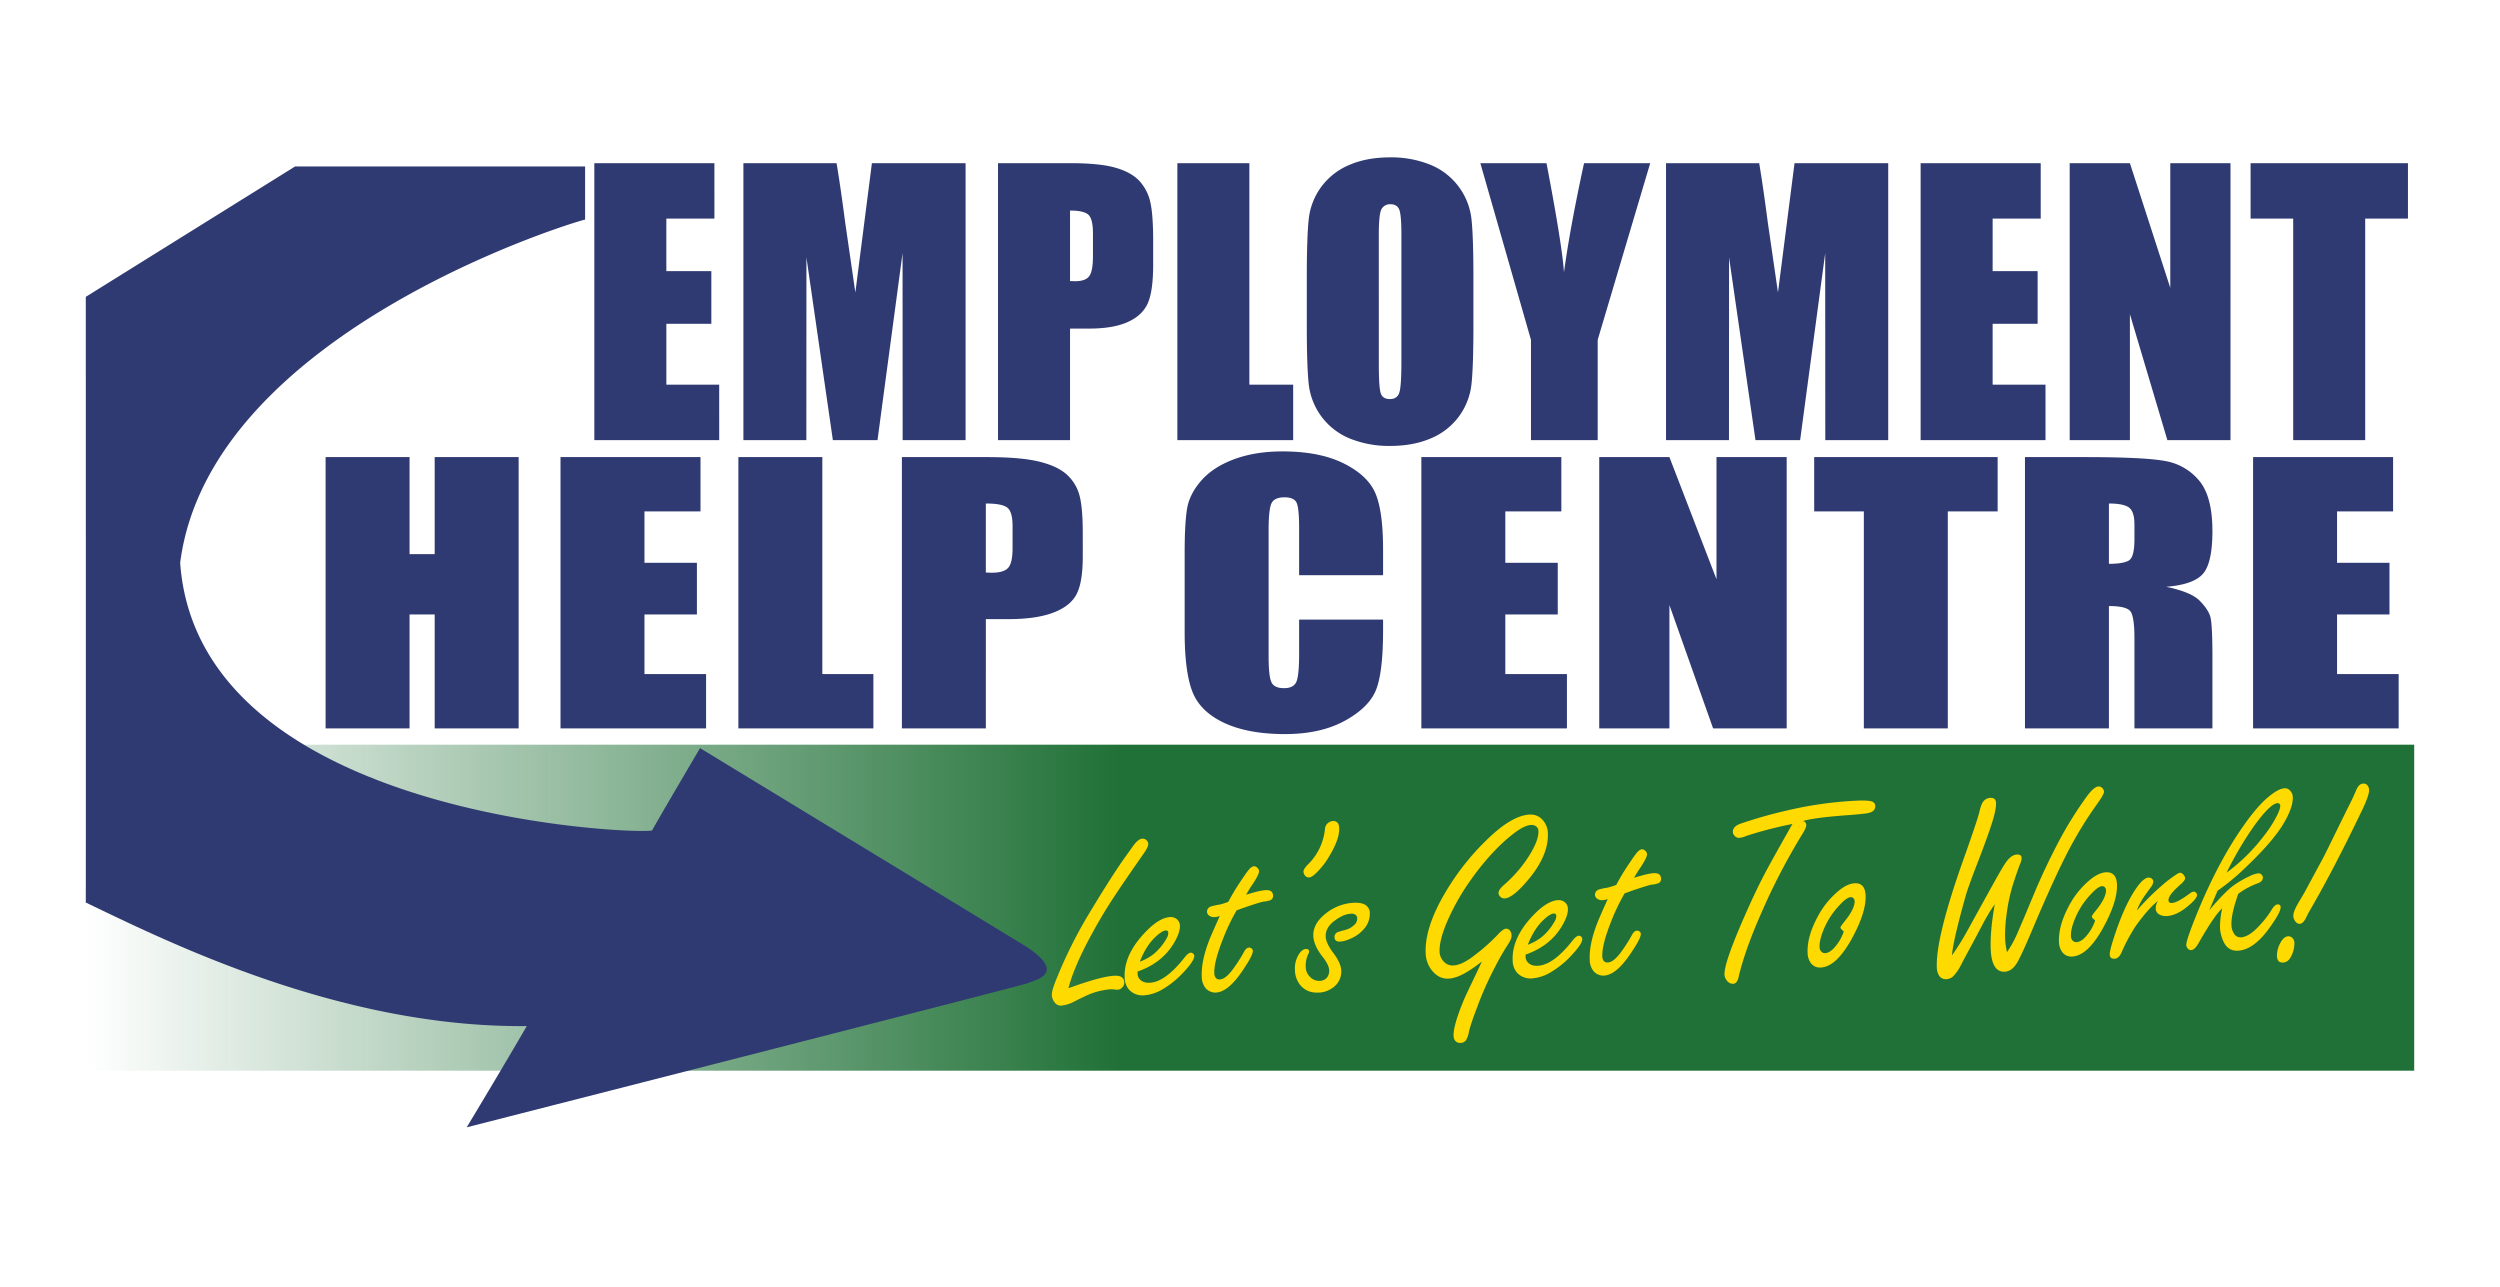
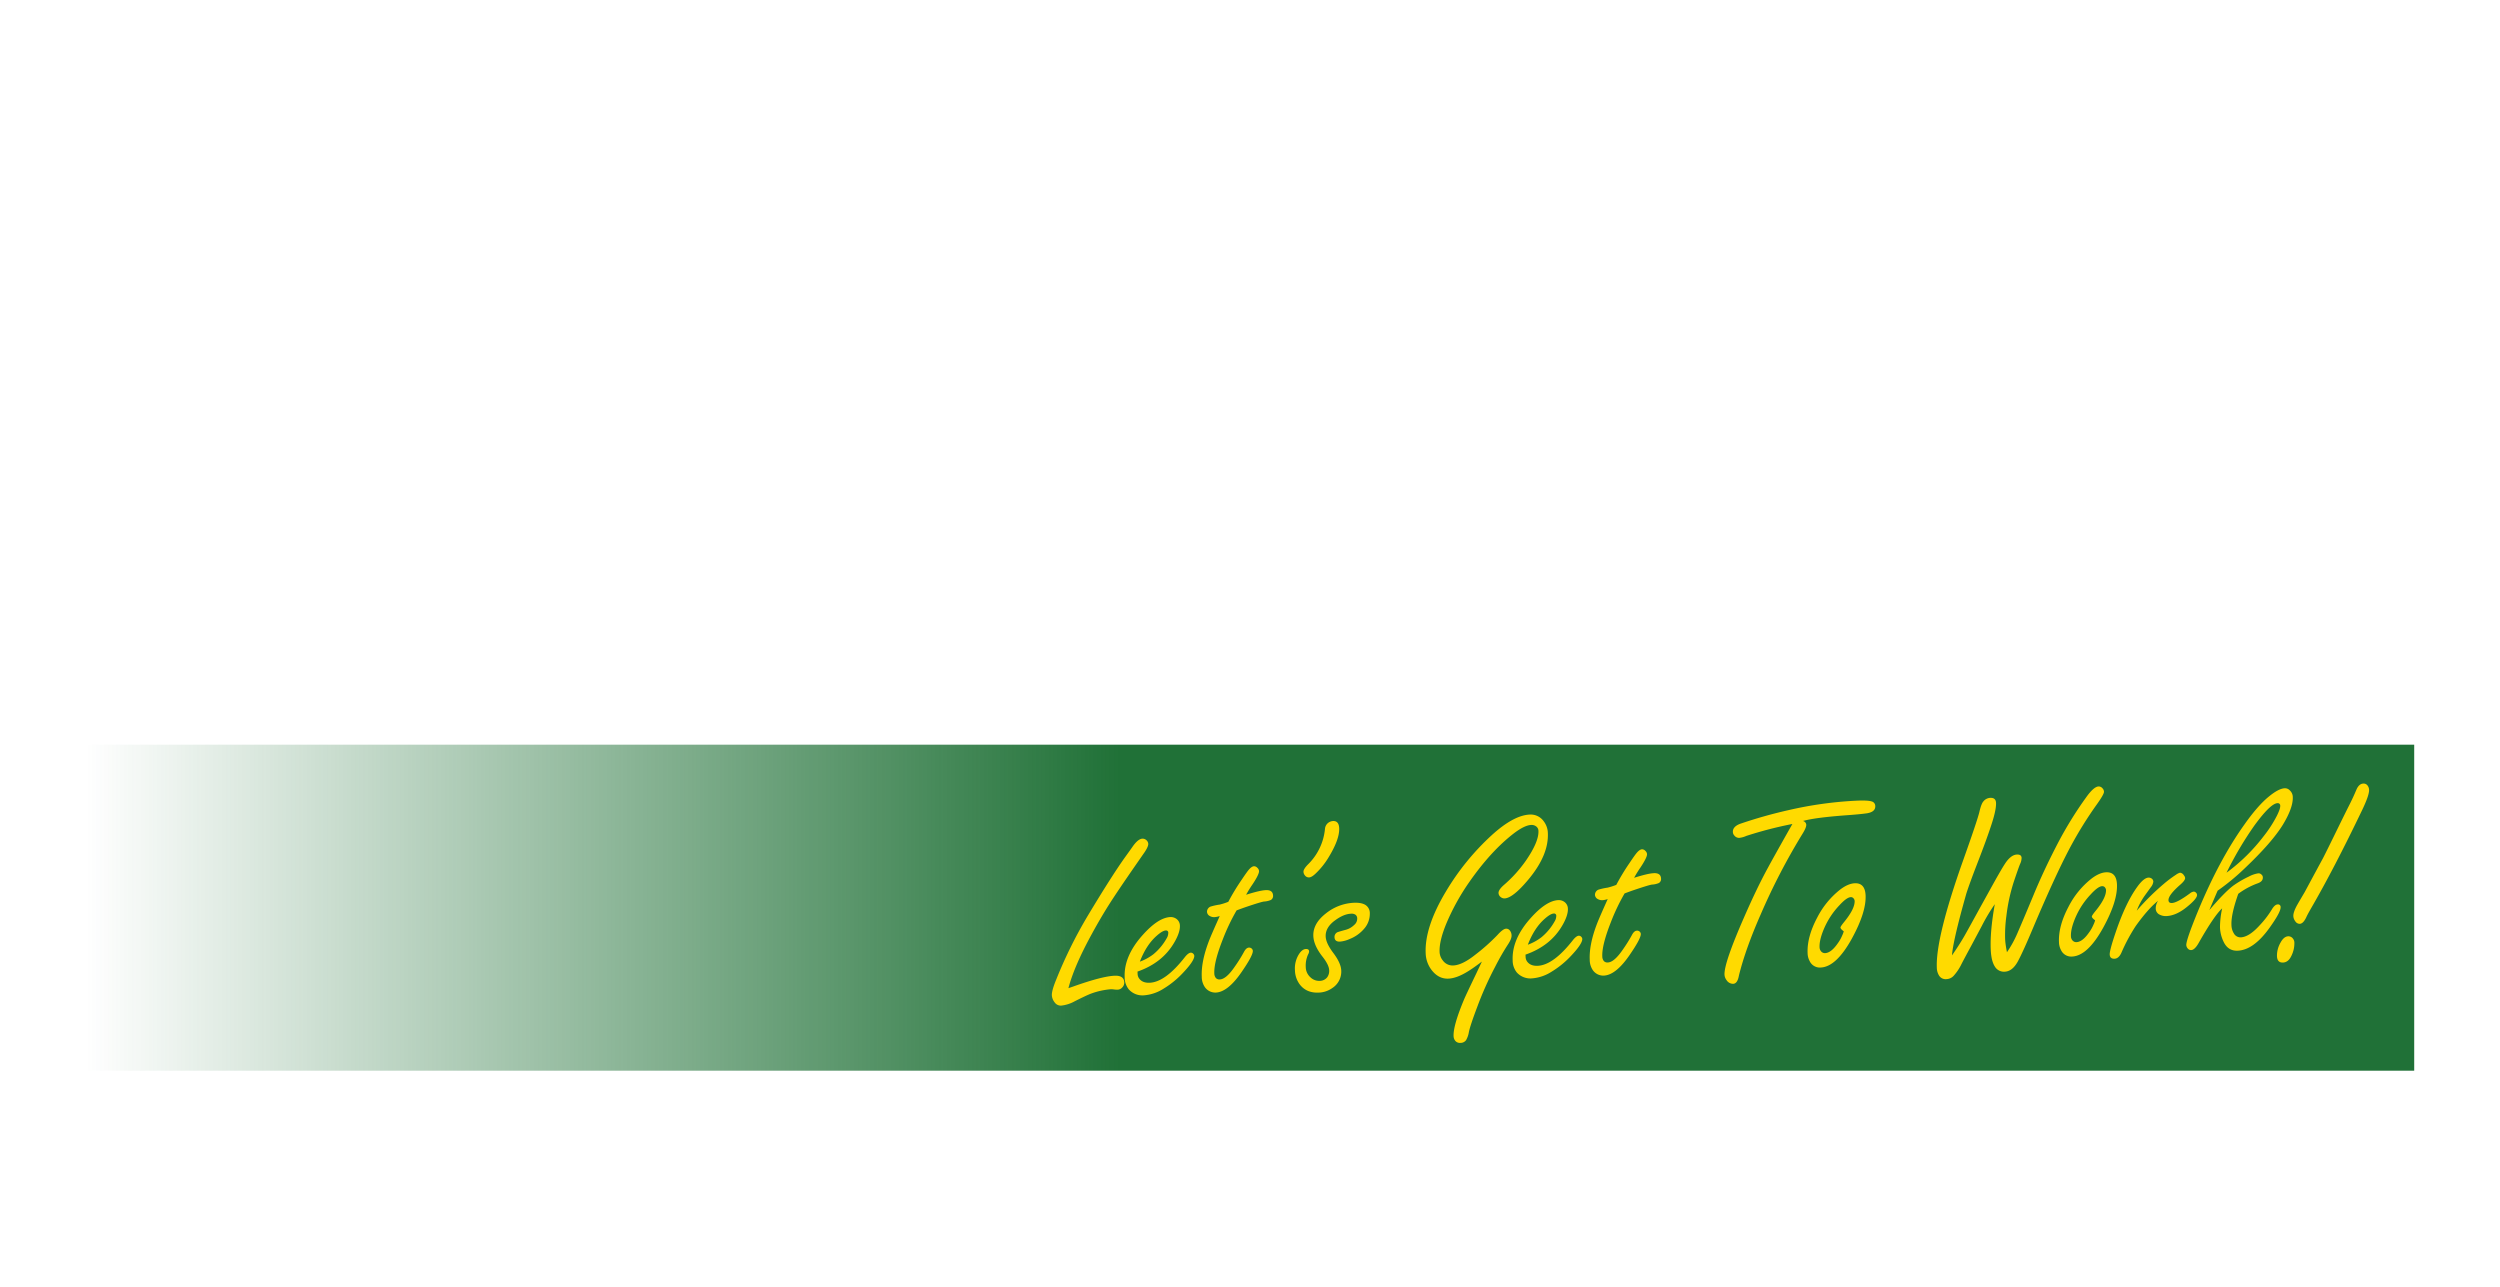
<svg xmlns="http://www.w3.org/2000/svg" id="EHC_Combined" data-name="EHC Combined" width="728.5" height="375" viewBox="0 0 1457 750">
  <defs>
    <style>
      .cls-1 {
        fill: url(#linear-gradient);
      }

      .cls-2 {
        fill: #ffda00;
      }

      .cls-2, .cls-3 {
        fill-rule: evenodd;
      }

      .cls-3 {
        fill: #2f3a72;
      }
    </style>
    <linearGradient id="linear-gradient" x1="1407" y1="529" x2="50" y2="529" gradientUnits="userSpaceOnUse">
      <stop offset="0" stop-color="#207137" />
      <stop offset="0.556" stop-color="#207137" />
      <stop offset="1" stop-color="#207137" stop-opacity="0" />
    </linearGradient>
  </defs>
  <rect class="cls-1" x="50" y="434" width="1357" height="190" />
  <path id="Let_s_Get_To_Work_copy" data-name="Let’s Get To Work! copy" class="cls-2" d="M636.523,543.933q5.364-9.764,10.134-17.231t14.562-21.6q5.241-7.56,5.725-8.241,2.34-3.474,2.271-5.085a3.12,3.12,0,0,0-1.044-2.08,3.226,3.226,0,0,0-2.387-.922q-2.634.114-6.008,5.1-2.142,3.027-4.284,5.979-7.806,10.971-21.815,34.309a265.573,265.573,0,0,0-18.05,36.565q-2.718,6.571-2.6,9.278a7.143,7.143,0,0,0,1.573,4.11,4.387,4.387,0,0,0,3.824,1.959,20.881,20.881,0,0,0,7.953-2.547q7.173-3.612,9.7-4.529a44.192,44.192,0,0,1,11.256-2.471,10.857,10.857,0,0,1,1.912.136,14.782,14.782,0,0,0,2.132.127,3.853,3.853,0,0,0,2.726-1.365,3.932,3.932,0,0,0,1.119-2.908q-0.178-4.1-5.667-3.858-7.317.319-23.993,6.253-0.939.335-2.889,1.006,3.325-12.828,13.852-31.983h0Zm47.955,5.163q3.337-5.79,3.17-9.669a4.935,4.935,0,0,0-2.078-3.941,5.551,5.551,0,0,0-3.491-1.021q-7.024.307-16.042,10.378-11.117,12.363-10.576,24.729a11.124,11.124,0,0,0,2.435,7.078,10.615,10.615,0,0,0,8.8,3.428,24.555,24.555,0,0,0,11.414-3.871,52.928,52.928,0,0,0,11.327-9.219q6.728-7.112,6.6-9.966a2.122,2.122,0,0,0-1.986-1.819q-1.464.063-3.48,2.571-11.387,14.574-20.533,14.973-4.17.182-6.118-2.445a4.783,4.783,0,0,1-.927-2.746l-0.057-1.317q14.658-5.111,21.538-17.143h0Zm-10.353-3.726q3.387-3.008,5.29-3.09a1.263,1.263,0,0,1,1.454,1.4,6.117,6.117,0,0,1-.96,3.195,32.539,32.539,0,0,1-7.732,9.281,29.428,29.428,0,0,1-7.877,4.3q3.753-9.766,9.825-15.091h0Zm51.838-16.707q9.68-3.282,10.927-3.263a11.785,11.785,0,0,0,3.773-.9,2.681,2.681,0,0,0,1.282-2.549q-0.147-3.364-4.172-3.19-3.511.153-11.538,2.7a68.654,68.654,0,0,1,3.765-6.1q3.852-5.813,3.769-7.716a2.841,2.841,0,0,0-.961-1.864,2.676,2.676,0,0,0-1.948-.941q-1.317.057-2.993,1.963-1.188,1.373-4.214,5.9a129.8,129.8,0,0,0-7.8,12.876A38.428,38.428,0,0,1,710.8,527.2a34.69,34.69,0,0,0-5.373,1.188,3.3,3.3,0,0,0-1.994,3.02,2.993,2.993,0,0,0,1.722,2.491,5,5,0,0,0,2.739.613,13.115,13.115,0,0,0,2.978-.643q-5.147,11.44-6.262,14.422Q700,560.3,700.386,569.149a10.757,10.757,0,0,0,1.808,6.152,7.441,7.441,0,0,0,6.37,3.168q7.024-.308,15.02-11.946,6.689-9.677,6.571-12.384a2,2,0,0,0-.643-1.291,2.2,2.2,0,0,0-1.639-.589q-1.61.071-2.9,2.546a88.3,88.3,0,0,1-5.483,8.744q-4.894,7.105-8.553,7.265a2.788,2.788,0,0,1-2.346-.851,4.341,4.341,0,0,1-.89-2.747q-0.282-6.438,4.93-19.716a119.289,119.289,0,0,1,8.059-16.921q2.595-.993,5.268-1.916h0ZM774.04,479.57a4.933,4.933,0,0,0-1.832,3.379,33.354,33.354,0,0,1-9.588,20.506q-3.022,2.991-2.951,4.6a3.319,3.319,0,0,0,.748,2.02,2.894,2.894,0,0,0,2.548,1.282q1.609-.071,4.139-2.6a44.288,44.288,0,0,0,6.746-8.359q6.919-11.079,6.63-17.738-0.189-4.317-3.628-4.167a5.249,5.249,0,0,0-2.812,1.076h0Zm-1.215,52.691q-7.73,5.984-7.41,13.3,0.24,5.489,5.364,12.009,3.726,4.749,3.86,7.822a6.26,6.26,0,0,1-1.138,4.155,5.535,5.535,0,0,1-4.38,2.1,7.268,7.268,0,0,1-5.291-1.968A8.151,8.151,0,0,1,761,563.715a15.464,15.464,0,0,1,1.36-7.464,4.149,4.149,0,0,0,.582-1.785q-0.063-1.462-1.893-1.383-2.048.089-3.839,2.733a15.477,15.477,0,0,0-2.509,9.714,14.236,14.236,0,0,0,2.932,8.376q3.88,4.889,10.9,4.582a14.394,14.394,0,0,0,7.877-2.617,11.415,11.415,0,0,0,5.266-10.347q-0.189-4.315-4.777-10.348-4.129-5.538-4.294-9.343-0.234-5.34,5.524-9.479,4.971-3.662,9.216-3.848a4.046,4.046,0,0,1,2.666.617,2.787,2.787,0,0,1,.977,2.23,4.811,4.811,0,0,1-1.816,3.745,11.085,11.085,0,0,1-4.863,2.778q-4.494,1.224-4.922,1.461a3.016,3.016,0,0,0-1.635,2.858q0.118,2.707,3.192,2.573a16.923,16.923,0,0,0,5.58-1.49,21.27,21.27,0,0,0,8.951-6.549,13.227,13.227,0,0,0,2.855-8.483,5.616,5.616,0,0,0-2.482-4.8q-2.34-1.51-6.875-1.313a28.2,28.2,0,0,0-16.155,6.131h0Zm87.4,35.4q-5.712,11.907-6.777,14.372-6.576,15.609-6.3,21.829a4.505,4.505,0,0,0,1,2.742,3.49,3.49,0,0,0,2.984,1.19,3.942,3.942,0,0,0,3.3-1.611,13.789,13.789,0,0,0,1.628-4.69q0.784-3.846,4.925-14.8a196.8,196.8,0,0,1,10.351-23.179,141.878,141.878,0,0,1,7.356-12.857q2.34-3.474,2.251-5.524a4.684,4.684,0,0,0-1.158-3.028,2.574,2.574,0,0,0-2.091-.862q-1.755.076-5.042,3.739a114.179,114.179,0,0,1-13.127,11.644q-7.371,5.82-12.565,6.047a6.993,6.993,0,0,1-6.065-2.888,8.38,8.38,0,0,1-1.9-4.9q-0.291-6.657,4.228-17.339A131.681,131.681,0,0,1,856.48,513.8q12.489-17.847,25.681-28.028,6.315-4.819,10.193-4.99a4.392,4.392,0,0,1,2.895.826,3.341,3.341,0,0,1,1.362,2.654q0.276,6.294-7.377,17.4a76.83,76.83,0,0,1-12.869,14.2q-3.107,2.775-3.025,4.6a3.116,3.116,0,0,0,1.276,2.363,3.518,3.518,0,0,0,2.234.783q4.9-.214,13.958-11.094,11.841-14.225,11.285-26.958a11.874,11.874,0,0,0-2.585-7.145,9.272,9.272,0,0,0-7.932-3.686q-9.439.413-22.131,11.964a145.286,145.286,0,0,0-26.924,33.14q-12.3,20.625-11.636,35.7a16.884,16.884,0,0,0,3.2,9.464q4.13,5.611,10.057,5.352,5.049-.22,11.755-4.472,2.927-1.813,7.752-5.471-2.28,4.866-3.422,7.261h0ZM910.6,539.219q3.339-5.79,3.17-9.669a4.928,4.928,0,0,0-2.078-3.941,5.548,5.548,0,0,0-3.49-1.021q-7.024.308-16.042,10.378-11.117,12.363-10.577,24.728a11.127,11.127,0,0,0,2.436,7.079,10.608,10.608,0,0,0,8.8,3.427,24.529,24.529,0,0,0,11.414-3.871,52.921,52.921,0,0,0,11.328-9.218q6.726-7.113,6.6-9.966a2.122,2.122,0,0,0-1.985-1.819q-1.466.063-3.48,2.571-11.388,14.572-20.534,14.973-4.17.182-6.118-2.446a4.784,4.784,0,0,1-.926-2.745l-0.058-1.317q14.659-5.112,21.538-17.143h0Zm-10.353-3.726q3.387-3.008,5.29-3.091a1.264,1.264,0,0,1,1.454,1.4,6.1,6.1,0,0,1-.96,3.194,32.529,32.529,0,0,1-7.732,9.282,29.464,29.464,0,0,1-7.876,4.3q3.751-9.766,9.824-15.091h0Zm51.838-16.707q9.679-3.282,10.927-3.263a11.8,11.8,0,0,0,3.774-.9,2.682,2.682,0,0,0,1.281-2.549q-0.147-3.365-4.171-3.19-3.513.153-11.539,2.7a68.334,68.334,0,0,1,3.766-6.1q3.851-5.814,3.768-7.716a2.838,2.838,0,0,0-.961-1.864,2.68,2.68,0,0,0-1.947-.942q-1.317.059-2.994,1.964-1.186,1.371-4.214,5.9a129.794,129.794,0,0,0-7.8,12.877,38.424,38.424,0,0,1-5.061,1.614,34.622,34.622,0,0,0-5.373,1.188,3.294,3.294,0,0,0-2,3.02,2.992,2.992,0,0,0,1.722,2.49,5.008,5.008,0,0,0,2.739.614,13.074,13.074,0,0,0,2.978-.644q-5.147,11.442-6.261,14.423-4.608,12.006-4.221,20.859a10.76,10.76,0,0,0,1.808,6.152,7.441,7.441,0,0,0,6.37,3.168q7.024-.308,15.021-11.947,6.687-9.675,6.57-12.383a2,2,0,0,0-.643-1.292,2.191,2.191,0,0,0-1.639-.588q-1.61.071-2.894,2.546a88.676,88.676,0,0,1-5.483,8.744q-4.9,7.105-8.554,7.264a2.787,2.787,0,0,1-2.346-.85,4.341,4.341,0,0,1-.89-2.747q-0.281-6.438,4.931-19.716a119.236,119.236,0,0,1,8.058-16.921q2.595-.993,5.268-1.916h0Zm90.687-35.339q-9.87,17.514-12.44,22.317-6.45,11.791-13.91,28.906-11.67,26.61-11.38,33.341a5.721,5.721,0,0,0,1.17,3.175,4.478,4.478,0,0,0,3.91,2.175c1.65-.073,2.76-1.66,3.31-4.763q3.8-15.414,12.6-35.447a372,372,0,0,1,24.54-47.332q2.19-3.541,2.12-5.152a2.417,2.417,0,0,0-1.92-2.188q6.435-1.893,24.05-3.25,8.835-.606,13.21-1.237,5.025-.806,4.88-4.245a2.766,2.766,0,0,0-2.18-2.691q-2.22-.709-8.66-0.428a223.153,223.153,0,0,0-39.5,5.464,276.126,276.126,0,0,0-28.32,7.982q-4.47,1.662-4.33,4.808a3.05,3.05,0,0,0,.82,2.017,3.484,3.484,0,0,0,2.92,1.412,13.174,13.174,0,0,0,4.06-1.131,232.157,232.157,0,0,1,26.89-6.966Zm29.68,34.993a49.38,49.38,0,0,0-13.43,16.422q-5.955,11.256-5.55,20.623a10.22,10.22,0,0,0,1.23,4.711,6.555,6.555,0,0,0,6.4,3.68q9.135-.4,18.24-17,8.355-15.319,7.93-25.052-0.33-7.317-6.32-7.055-3.885.17-8.5,3.67h0Zm1.17,26.781a22.368,22.368,0,0,1-2.65,4.661q-3.795,5.445-7.31,5.6a2.877,2.877,0,0,1-2.47-1.212,3.69,3.69,0,0,1-.75-2.166q-0.21-4.683,3.07-11.938a45.878,45.878,0,0,1,8.4-12.463c2.89-3.156,5.11-4.769,6.68-4.837a1.927,1.927,0,0,1,1.87,1.017,2.241,2.241,0,0,1,.42,1.155q0.195,4.538-6.06,12.215c-1.49,1.824-2.22,2.932-2.2,3.322q0.03,0.806,1.92,2.188a13.269,13.269,0,0,1-.92,2.46h0Zm72.33-24.347q1.74-5.5,6.02-16.611,6.27-16.11,9.03-24.881,2.445-7.731,2.29-11.463-0.135-3.073-3.36-2.933a5.408,5.408,0,0,0-4.01,2.082q-1.26,1.374-2.37,6.261-1.245,5.041-9.21,27.455-16.32,45.8-15.56,63.215a8.981,8.981,0,0,0,1.13,4.275,4.511,4.511,0,0,0,4.43,2.373,6.012,6.012,0,0,0,4.24-1.945,28.788,28.788,0,0,0,4.55-6.8q1.41-2.773,5.76-10.809,2.97-5.554,6.16-11.559a106.718,106.718,0,0,1,7.52-12.572q-2.835,15.813-2.37,26.423,0.285,6.585,2.34,9.831a6.168,6.168,0,0,0,5.85,3.081q4.47-.2,7.65-6.053,3.06-5.7,8.7-19.148,12.69-30.026,21.29-46.383a227.565,227.565,0,0,1,15.95-25.843q4.275-5.978,4.22-7.442a3.018,3.018,0,0,0-.82-1.944,2.932,2.932,0,0,0-2.32-1.145q-2.85.124-7.34,6.479a220.3,220.3,0,0,0-16.37,26.521q-8.25,15.829-14.28,30.462-6.375,15.308-9.44,22.332a63.39,63.39,0,0,1-5.98,10.818c-0.31-1.55-.55-2.969-0.73-4.256s-0.29-2.468-.34-3.541a81.355,81.355,0,0,1,.74-13.3,104.476,104.476,0,0,1,4.33-19.983q2.985-8.855,3.66-10.35a8.568,8.568,0,0,0,.87-3.557q-0.09-2.049-2.73-1.934-3.66.159-7.15,5.664-2.145,3.246-8.52,14.815L1154,528.953q-7.53,13.746-9.31,16.829-3.06,5.266-7.07,11.012,0.585-8.6,8.33-35.92h0Zm73-8.834a49.4,49.4,0,0,0-13.43,16.422q-5.955,11.257-5.55,20.624a10.22,10.22,0,0,0,1.23,4.711,6.557,6.557,0,0,0,6.4,3.68q9.135-.4,18.24-17,8.355-15.321,7.93-25.053-0.33-7.315-6.32-7.055-3.885.169-8.5,3.67h0Zm1.17,26.781a22.349,22.349,0,0,1-2.65,4.662q-3.795,5.444-7.31,5.6a2.873,2.873,0,0,1-2.47-1.211,3.693,3.693,0,0,1-.75-2.167q-0.21-4.681,3.07-11.937a45.862,45.862,0,0,1,8.4-12.463c2.89-3.157,5.11-4.769,6.68-4.838a1.926,1.926,0,0,1,1.87,1.018,2.238,2.238,0,0,1,.42,1.155q0.195,4.538-6.06,12.215c-1.49,1.824-2.22,2.932-2.2,3.321q0.03,0.807,1.92,2.189a13.249,13.249,0,0,1-.92,2.459h0Zm29.84-16.845q3.39-4.693,3.67-5.072a6.1,6.1,0,0,0,1.33-3.137,2.261,2.261,0,0,0-1.03-1.788,2.961,2.961,0,0,0-1.79-.509q-2.85.124-6.85,5.8-6.495,9.156-12.09,25.527-3.765,11.016-3.66,13.5,0.12,2.562,2.82,2.443,2.49-.11,4.02-3.548a102.949,102.949,0,0,1,8.34-15.54q7.4-10.293,13-14.644a7.786,7.786,0,0,0-1.35,4.238,3.921,3.921,0,0,0,1.84,3.585,7.935,7.935,0,0,0,4.37,1.056q5.775-.253,12.01-5.363c3.96-3.2,5.92-5.537,5.85-7a1.95,1.95,0,0,0-.72-1.361,1.677,1.677,0,0,0-1.19-.534,4.253,4.253,0,0,0-2.16.973q-7.455,5.532-10.6,5.669-1.9.083-1.98-1.6-0.135-3,7.07-9.253,2.685-2.389,2.63-3.707a2.8,2.8,0,0,0-.73-1.581,2.953,2.953,0,0,0-2.27-1.514,7.448,7.448,0,0,0-2.36,1.2,69.193,69.193,0,0,0-6.96,5.216,142.453,142.453,0,0,0-15.88,15.723,38.618,38.618,0,0,1,4.67-8.782h0Zm65.68-7.121q3.24-1.094,3.14-3.51a2.139,2.139,0,0,0-.88-1.721,2.324,2.324,0,0,0-1.72-.658,17.183,17.183,0,0,0-5.63,1.932,58.983,58.983,0,0,0-9.08,5.309q-5.175,3.965-13.89,14.243,3.99-9.413,4.85-11.356a132.875,132.875,0,0,0,15.92-13.158q15.7-14.908,22.07-25.23,6.09-10.016,5.81-16.236a5.344,5.344,0,0,0-1.78-3.881,3.834,3.834,0,0,0-2.91-1.193q-3.585.157-9.39,4.956-6.435,5.267-14.31,16.46-14.565,20.5-26.84,50.145-6.96,16.947-6.83,19.873a3.3,3.3,0,0,0,.9,2.013,2.414,2.414,0,0,0,1.94.868q2.13-.091,4.5-4.375,8.985-15.787,13.57-19.947a52.439,52.439,0,0,0-1.27,11.126,20.979,20.979,0,0,0,2.13,8.411q2.58,5.385,8.21,5.139,9.375-.408,18.76-13.649,6.36-8.927,6.23-11.709a1.485,1.485,0,0,0-1.75-1.609q-1.7.074-3.46,3.084a54.414,54.414,0,0,1-6.87,8.95q-6.225,6.945-11.19,7.161a4.394,4.394,0,0,1-3.99-2.319,9.642,9.642,0,0,1-1.39-4.924q-0.27-6.147,3.97-18.135a43.91,43.91,0,0,1,11.18-6.06h0Zm-1.91-33.567q9.48-13.023,13.57-13.2a1.426,1.426,0,0,1,1.61,1.615q0.075,1.684-1.95,5.731a72.655,72.655,0,0,1-7.83,12.072,106.22,106.22,0,0,1-21.51,21.1,203.071,203.071,0,0,1,16.11-27.316h0Zm59.63-21.153q-1.92,4.557-4.08,8.83-1.83,3.6-4.92,9.892-8.745,17.9-10.51,21.279-5.3,9.762-10.65,19.746-4.23,7.152-4.77,8.2-1.965,3.753-1.87,5.8a5.125,5.125,0,0,0,1.08,2.959,3.1,3.1,0,0,0,2.63,1.571c1.37-.06,2.63-1.312,3.8-3.758,0.35-.846,1.26-2.548,2.71-5.1q13.5-23.243,30.03-57.762,4.02-8.46,3.89-11.46a4.383,4.383,0,0,0-.84-2.456,2.813,2.813,0,0,0-2.54-1.209q-2.49.109-3.96,3.472h0Zm-44.33,89.325a15.157,15.157,0,0,0-2.01,7.858q0.165,3.8,3.54,3.658c2.14-.093,3.82-1.511,5.02-4.251a16.326,16.326,0,0,0,1.58-7.327,3.811,3.811,0,0,0-.84-2.383,3.269,3.269,0,0,0-2.77-1.345q-2.55.111-4.52,3.79h0Z" />
-   <path id="Employment_copy" data-name="Employment copy" class="cls-3" d="M341,97v31c-1.986-.095-218.571,64.337-236,200,10.662,148.883,266.072,158.387,275,156,6.845-12.143,28-48,28-48L597,551s12.069,7.18,13,13-8.173,7.728-11,9-327,84-327,84,22.821-37.892,35-59c-109.234,1.126-210.763-49.861-257-72,0.095-25.062,0-353,0-353L172,97m81.335,169.394v56.543H238.691V266.394H189.762V424.5h48.929V358.094h14.644V424.5h48.928V266.394H253.335ZM326.664,424.5h84.841V392.859H375.593V358.094h30.566V328.016H375.593V298.035h32.658V266.394H326.664V424.5ZM430.328,266.394V424.5h78.68V392.859H479.256V266.394H430.328Zm95.3,158.106h48.929V360.828h13.132q16.039,0,25.975-3.711t13.656-10.644q3.718-6.933,3.719-22.071V310.633q0-14.844-1.917-21.924a24.972,24.972,0,0,0-7.322-12.061q-5.4-4.98-16.155-7.617t-30.74-2.637H525.623V424.5ZM587.1,295.887q3.021,2.442,3.022,10.547v12.988q0,8.789-2.615,11.572t-9.356,2.783q-1.51,0-3.6-.1V293.445Q584.08,293.445,587.1,295.887Zm218.953,24.336q0-22.137-4.416-32.62T783.161,270.1q-14.064-7.021-35.679-7.022-15.924,0-28.184,4.541t-19.176,12.451q-6.915,7.911-8.31,16.455t-1.394,25.635v46.192q0,23.243,4.532,34.814t18.479,18.115q13.947,6.541,35.447,6.543,20.687,0,34.808-7.725t18.247-18q4.123-10.269,4.125-34.816v-6.162H757.128v19.873q0,13.021-1.685,16.545t-7.148,3.523q-5.7,0-7.322-3.515t-1.627-15.039V309.07q0-12.012,1.627-15.625t7.671-3.613q5.344,0,6.915,2.972t1.569,14.959v27.479h48.928V320.223ZM828.366,424.5h84.84V392.859H877.294V358.094H907.86V328.016H877.294V298.035h32.658V266.394H828.366V424.5Zm172-158.106v71.192l-27.432-71.192H932.029V424.5h40.909V352.625L998.39,424.5h42.89V266.394h-40.91Zm56.94,0v31.641h28.94V424.5h48.93V298.035h29.05V266.394H1057.31ZM1180.15,424.5h48.93V353.211q10.11,0,12.49,3.027t2.38,15.723V424.5h45.45V382.8q0-19.14-1.23-23.389t-6.21-9.326q-5.01-5.076-19.53-8.106,16.035-1.268,21.5-7.617t5.47-24.8q0-20.216-7.73-29.444a33.03,33.03,0,0,0-19.99-11.474q-12.27-2.246-46.9-2.247h-34.63V424.5Zm60.61-128.711q3.2,2.344,3.19,9.863v8.692q0,10.45-3.31,12.353t-11.56,1.9V293.445Q1237.555,293.445,1240.76,295.789ZM1313.1,424.5h84.84V392.859h-35.91V358.094h30.56V328.016h-30.56V298.035h32.66V266.394H1313.1V424.5Zm-966.726-168h72.774V224.2h-30.8V188.71h26.218V158.005H388.344V127.4h28.013V95.1H346.374V256.5ZM508.145,95.1L498.5,170.467l-5.96-41.054q-2.565-19.758-4.981-34.312H433.252V256.5h36.687l0.05-106.47,15.4,106.47H511.41l14.6-108.962,0.05,108.962h36.686V95.1H508.145Zm73.5,161.4h41.97v-65h11.265q13.758,0,22.281-3.789t11.714-10.866q3.189-7.077,3.19-22.53V140.261q0-15.153-1.645-22.381a26.7,26.7,0,0,0-6.281-12.312q-4.635-5.084-13.857-7.776T623.909,95.1H581.64V256.5Zm52.737-131.293q2.591,2.493,2.592,10.767v13.259q0,8.971-2.243,11.813t-8.026,2.841q-1.3,0-3.09-.1V122.715Q631.784,122.715,634.377,125.207ZM686.164,95.1V256.5h67.491V224.2H728.134V95.1h-41.97Zm172.541,66.892q0-24.921-1.2-34.892a38.8,38.8,0,0,0-24.076-31.153,60.81,60.81,0,0,0-23.278-4.237q-13.659,0-23.925,4.486a38.57,38.57,0,0,0-23.478,31.353q-1.146,10.119-1.146,34.443v27.614q0,24.924,1.2,34.892a38.8,38.8,0,0,0,24.076,31.154,60.8,60.8,0,0,0,23.277,4.236q13.658,0,23.926-4.486a38.568,38.568,0,0,0,23.477-31.352q1.146-10.117,1.147-34.444V161.993Zm-41.97,48.749q0,14.258-1.2,18.044t-5.483,3.788q-4.188,0-5.334-3.29t-1.146-17.346V136.572q0-12.461,1.744-15a5.733,5.733,0,0,1,5.035-2.542q3.888,0,5.134,3.141t1.246,14.405v74.17ZM923.182,95.1q-8.2,37.772-11.689,63.6-1.157-16.345-10.193-63.6H862.744l29.509,102.98V256.5h38.879V198.081L961.737,95.1H923.182Zm122.668,0-9.65,75.366-5.96-41.054q-2.565-19.758-4.98-34.312h-54.3V256.5h36.683l0.05-106.47,15.4,106.47h26.02l14.61-108.962,0.05,108.962h36.68V95.1h-54.6Zm73.49,161.4h72.78V224.2h-30.81V188.71h26.22V158.005h-26.22V127.4h28.02V95.1h-69.99V256.5Zm145.5-161.4v72.674L1241.31,95.1h-35.09V256.5h35.09V183.128l21.84,73.372h36.78V95.1h-35.09Zm46.8,0v32.3h24.83V256.5h41.97V127.4h24.92V95.1h-91.72Z" />
</svg>